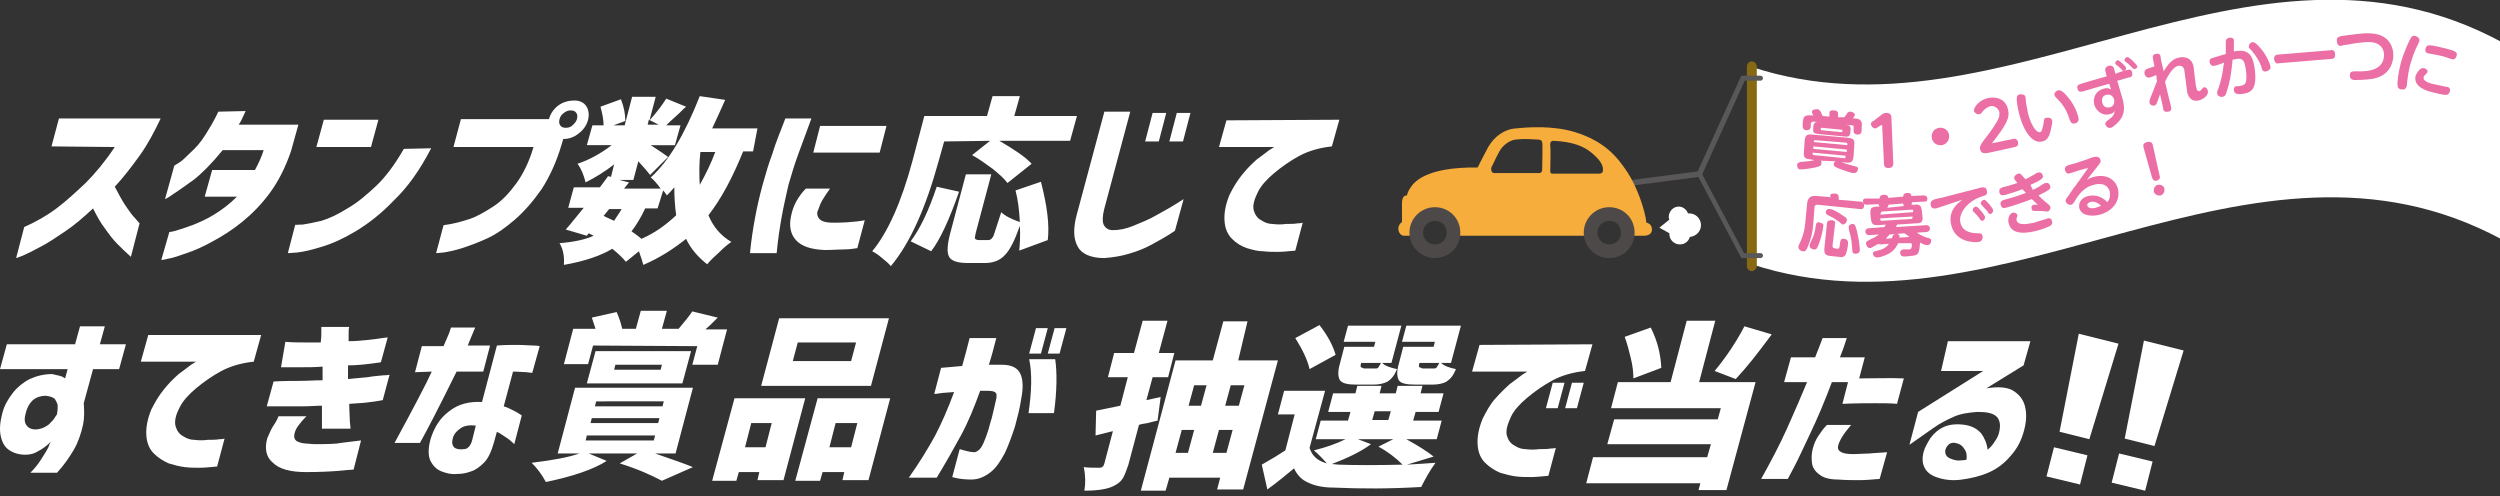
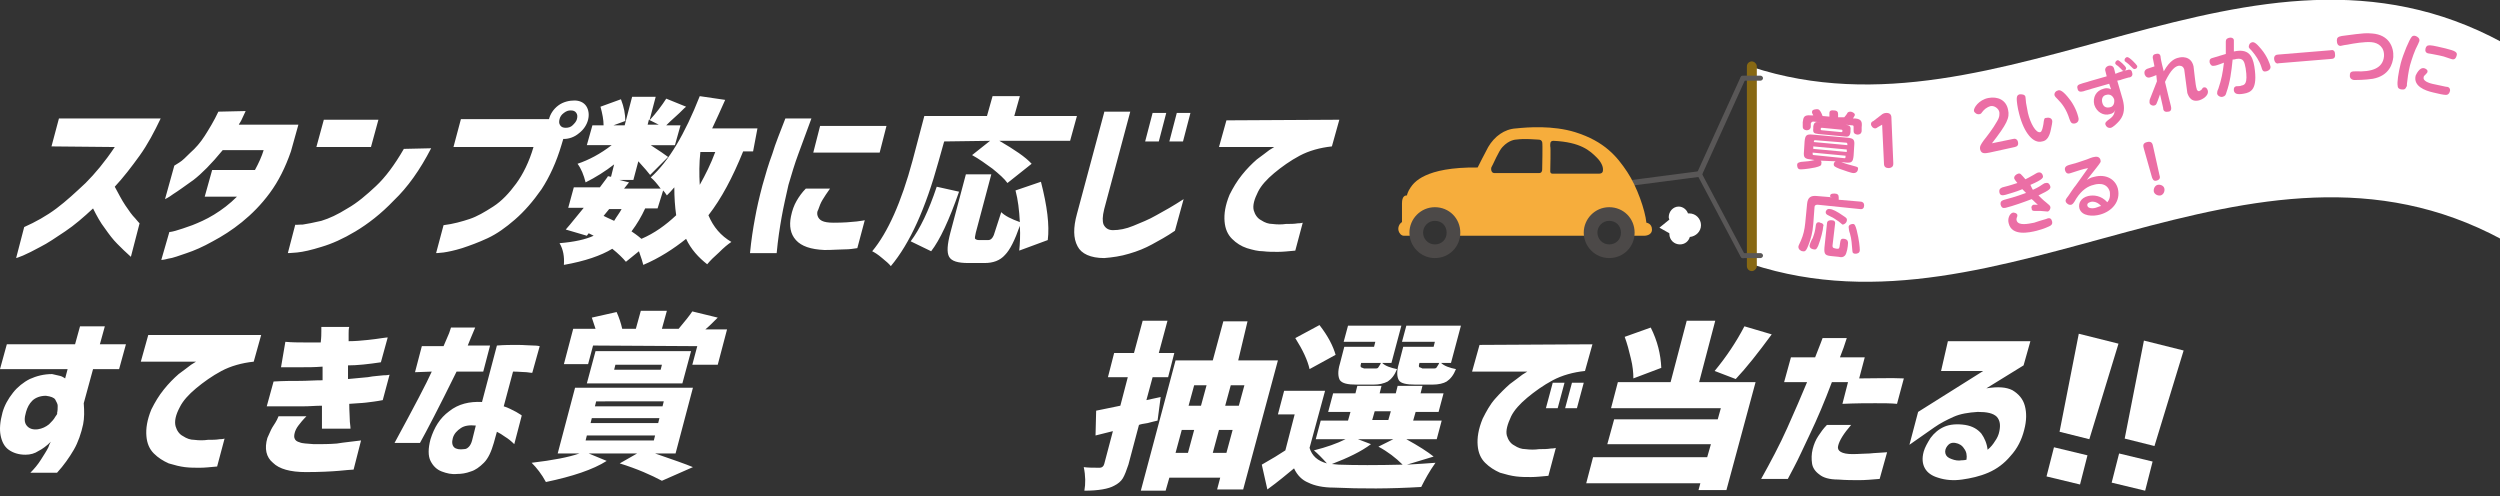
<svg xmlns="http://www.w3.org/2000/svg" version="1.1" id="_レイヤー_2" x="0px" y="0px" viewBox="0 0 403 80" style="enable-background:new 0 0 403 80;" xml:space="preserve">
  <rect x="0" y="0" width="403" height="80" fill="#333333" stroke="none" />
  <style type="text/css">
	.st0{fill:#FFFFFF;}
	.st1{fill:#876813;}
	.st2{fill:#595757;}
	.st3{fill:#EB6EA5;}
	.st4{fill:#F6AD3C;}
	.st5{fill:#4C4948;}
</style>
  <g id="_レイヤー_1-2">
    <path class="st0" d="M342.5,70.7l4.8,1.2l4.7-15.4l-6.4-1.6L342.5,70.7L342.5,70.7z M345.8,79.1l1.2-4.7l-5.4-1.3l-1.2,4.7   L345.8,79.1z" />
    <path class="st0" d="M18.5,23.7c-1.6,2.4-3.2,4.3-4.7,5.8c-1.6,1.5-3.1,2.9-4.7,4.1c-1.6,1.2-3.4,2.2-5.2,3l-1.3,5   c0,0,0.4-0.1,1.1-0.4c0.7-0.3,1.7-0.8,2.8-1.4c1.2-0.6,2.5-1.5,4-2.5c1.5-1,3-2.3,4.5-3.7c0.6,1.2,1.2,2.3,1.9,3.2   c0.7,1,1.3,1.8,2,2.5s1.4,1.4,2.2,2.1l1.4-5.4c0,0-0.3-0.3-0.7-0.8c-0.5-0.5-1-1.2-1.6-2.1s-1.1-1.9-1.7-3c1.4-1.5,2.7-3.2,4-5   c1.3-1.8,2.4-3.9,3.4-6H9.5l-1.2,4.5L18.5,23.7L18.5,23.7z M35.2,18c-0.7,1.5-1.5,2.8-2.2,3.9s-1.5,2-2.3,2.7   c-0.7,0.7-1.3,1.3-1.8,1.6s-0.8,0.5-0.8,0.5l-1.5,5.4c0,0,0.5-0.2,1.3-0.8c0.8-0.5,1.9-1.3,3.3-2.3c1.3-1,2.9-2.6,4.7-4.8h6.6   c-0.3,1-0.8,2.1-1.4,3.2h-6.9L33,31.7h5.2c-1.2,1.2-2.4,2.1-3.7,2.9c-1.3,0.8-2.5,1.3-3.5,1.7c-1.1,0.4-2,0.7-2.7,0.9s-1,0.2-1,0.2   L26,41.9c0,0,0.4,0,1.1-0.2c0.8-0.1,1.8-0.5,3-0.9c1.2-0.4,2.6-1,4.2-1.9c1.5-0.8,3.1-1.8,4.7-3.1c1.6-1.3,3.1-2.8,4.5-4.7   c1.4-1.9,2.5-4.1,3.4-6.7l1.2-4.3h-9.6c0-0.1,0.2-0.3,0.4-0.7c0.2-0.5,0.5-1,0.7-1.5L35.2,18L35.2,18z M59.8,23.7l1.2-4.4h-8.8   L51,23.7H59.8z M65.1,24c-1.5,2.6-3,4.6-4.5,6s-3,2.7-4.6,3.6c-1.6,1-2.9,1.6-4.2,2c-1.3,0.3-2.3,0.5-3,0.6c-0.8,0-1.2,0.1-1.2,0   l-1.2,4.6c0,0,0.5,0,1.5-0.1s2.3-0.4,3.9-0.9c1.7-0.5,3.5-1.3,5.5-2.5c2-1.2,4.1-2.8,6.2-5c2.2-2.1,4.2-4.9,6-8.4L65.1,24L65.1,24z    M92.3,20.2c-0.3,0.3-0.7,0.4-1.1,0.4c-0.4,0-0.7-0.1-0.9-0.4s-0.2-0.6-0.1-1s0.3-0.7,0.7-1s0.7-0.4,1.1-0.4c0.4,0,0.7,0.1,0.9,0.4   s0.2,0.6,0.1,1S92.6,19.9,92.3,20.2L92.3,20.2z M88.5,19.2H74.3l-1.2,4.5H86c-0.7,2.4-1.7,4.4-2.8,5.9c-1.1,1.5-2.3,2.8-3.7,3.7   s-2.6,1.6-3.8,2c-1.2,0.4-2.6,0.8-4.2,1l-1.2,4.5c0,0,0.4,0,1.2-0.1c0.7-0.1,1.7-0.3,3-0.7c1.2-0.4,2.6-0.9,4.1-1.6   c1.5-0.7,2.9-1.7,4.4-3c1.5-1.3,2.9-2.9,4.3-4.9c1.3-2,2.4-4.4,3.2-7.1l0.3-1h0.1c0.8,0,1.7-0.3,2.4-0.9c0.8-0.6,1.3-1.4,1.5-2.2   c0.2-0.8,0.1-1.6-0.3-2.2s-1.1-0.9-1.9-0.9S90.8,16.4,90,17C89.2,17.6,88.7,18.4,88.5,19.2C88.5,19.2,88.5,19.2,88.5,19.2z    M106.9,30.7c0.2,0.2,0.4,0.5,0.6,0.8c0.3-0.3,0.7-0.7,1.2-1.3c0,1.6,0.1,3.1,0.3,4.5c-1.7,1.6-3.5,2.9-5.6,3.8   c-0.7-0.6-1.3-1-1.6-1.2c0.9-1.2,1.6-2.4,2.2-3.7h2L106.9,30.7L106.9,30.7z M100.2,33.7c-0.3,0.6-0.8,1.2-1.2,1.9   c-0.9-0.4-1.5-0.7-1.7-0.8l0.9-1.1C98,33.7,100.2,33.7,100.2,33.7z M112.8,29.8c-0.1-1.7-0.1-3.5,0.1-5.3h2.4   C114.6,26.4,113.7,28.2,112.8,29.8L112.8,29.8L112.8,29.8z M106.2,20.1h-1.8l0.2-0.8L106.2,20.1z M122.1,20.7h-7.3   c0.7-1.5,1.4-3,2.1-4.6l-4.1-0.6c-2.4,6.1-5,10.5-7.9,13.1c0.5,0.4,1,1,1.6,1.8h-5.9l0.8-1L99.8,29h2.3l0.8-3   c1,1.1,1.6,1.8,1.9,2.2l2.9-2.9c-0.4-0.3-1.4-1-2.8-1.9h3.9l0.9-3.2h-2.3c0.3-0.3,0.8-0.8,1.6-1.5s1.2-1.2,1.6-1.5l-3.2-1.3   c-0.7,1.1-1.6,2.3-2.7,3.5l1-3.8h-3.8l-1.2,4.6h-1.8l1.9-0.7c0-1.1-0.2-2.2-0.7-3.5l-3.3,1.2c0.3,1.1,0.5,2.1,0.5,3h-1.8l-0.9,3.2   h4c-1.8,1.4-3.7,2.4-5.5,3c0.6,0.8,1,1.8,1.3,3c1.6-0.8,3.2-1.8,4.6-2.9l-0.5,2l-0.5-0.1c0,0.1-0.5,0.7-1.3,1.8h-4.2l-0.9,3.3h2.5   c-1.1,1.3-2,2.5-2.9,3.5l3.4,1l0.3-0.4l0.8,0.4c-1.3,0.6-3.1,1-5.5,1.2c0.6,1,0.8,2.2,0.7,3.5c3.4-0.6,6-1.5,7.8-2.6   c1,0.8,1.7,1.5,2.2,2.1l2.1-1.7c0.4,1.1,0.6,1.8,0.7,2.2c2.6-1.1,4.9-2.6,6.9-4.2c0.8,1.7,2,3,3.4,4.1c0.5-0.6,1.1-1.2,1.9-1.9   c0.8-0.8,1.4-1.3,2-1.7c-1.7-1-2.9-2.4-3.7-4.3c2.1-2.7,3.9-6.1,5.6-10.3h1.6L122.1,20.7L122.1,20.7z M131.1,24.6h10.7l1.1-4.3   h-10.7L131.1,24.6z M128.4,32.4c-0.4,0.7-0.7,1.5-0.9,2.5c-0.3,1.5-0.1,2.8,0.8,3.8c0.9,1,2.4,1.5,4.6,1.6c1.4,0,2.4-0.1,3.2-0.1   c0.8,0,1.5-0.1,2.1-0.2l1.2-4.5c0,0-0.4,0.1-1.3,0.2c-0.9,0.1-2.1,0.2-3.7,0.2c-0.9,0-1.5-0.1-1.9-0.3c-0.4-0.2-0.6-0.5-0.7-0.8   c-0.1-0.3-0.1-0.7,0.1-1c0.2-0.6,0.4-1.1,0.7-1.6c0.3-0.5,0.7-1.1,1.2-1.8h-3.9C129.3,31,128.8,31.7,128.4,32.4L128.4,32.4   L128.4,32.4z M124.5,24.8c-0.6,1.6-1.1,3.3-1.6,5.1c-0.5,1.9-0.9,3.6-1.2,5.3c-0.3,1.6-0.6,3.5-0.8,5.6h4.3   c0.2-2.2,0.5-4.1,0.8-5.8c0.3-1.7,0.7-3.4,1.1-5.2c0.5-1.7,1-3.4,1.6-5c0.6-1.6,1.3-3.5,2.1-5.7h-4.2   C125.8,21.2,125,23.1,124.5,24.8L124.5,24.8L124.5,24.8z M159.6,22.7l-2.9,2.3c1.1,0.6,2.2,1.4,3.3,2.2c1.1,0.9,1.9,1.6,2.4,2.3   l3.9-3.1c-1-1.1-2.8-2.3-5.2-3.7h11.4l1.1-4h-10.1l0.9-3.2h-4.4l-0.9,3.2h-10.1l-1.9,7.2c-1.8,6.7-4,11.6-6.5,14.6   c0.4,0.2,0.9,0.5,1.6,1.1c0.6,0.5,1.1,0.9,1.4,1.3c3.1-3.7,5.6-9.3,7.7-16.9l0.9-3.2L159.6,22.7L159.6,22.7z M154.6,30.9l-3.6-0.8   c-1.3,3.9-2.7,6.8-4.2,8.8l3.3,1.6C151.5,38.7,153,35.5,154.6,30.9L154.6,30.9L154.6,30.9z M167.8,29.3l-4.1,1.4   c0.4,1.5,0.6,3.2,0.7,5.1c-1.4-0.5-2.4-1-3-1.6c-0.6,1.9-1,3.1-1.2,3.7c-0.2,0.5-0.5,0.8-0.9,0.8h-1.5c-0.3,0-0.5-0.1-0.6-0.2   c-0.1-0.1,0-0.5,0.1-1l2.5-9.4h-4.1l-2.5,9.4c-0.5,1.9-0.6,3.2-0.2,3.9c0.4,0.7,1.4,1,3.1,1h2.6c1.4,0,2.5-0.4,3.3-1.3   c0.8-0.8,1.6-2.4,2.4-4.7c0.1,1.6,0,3-0.1,4l4.6-1.7C169.2,36.3,168.8,33.2,167.8,29.3L167.8,29.3L167.8,29.3z M178,18.1l-4.4,16.4   c-0.6,2.2-0.6,3.9,0.1,5.2c0.6,1.2,2.1,1.9,4.3,1.9c1.3-0.1,2.7-0.3,4-0.7c1.4-0.4,2.6-0.9,3.7-1.5c1.1-0.6,2.4-1.3,3.7-2.2   l1.4-5.1c-1.7,1.1-3.1,1.9-4.4,2.6c-1.2,0.7-2.5,1.2-3.7,1.7c-1.2,0.5-2.3,0.7-3.3,0.7c-0.7,0-1.2-0.3-1.5-0.9   c-0.2-0.5-0.2-1.3,0.1-2.5l4.2-15.7H178L178,18.1z M186.8,22.8l1.2-4.6h-2.2l-1.2,4.6C184.6,22.8,186.8,22.8,186.8,22.8z    M190.7,22.8l1.2-4.6h-2.2l-1.2,4.6C188.4,22.8,190.7,22.8,190.7,22.8z M197.7,19.4l-1.2,4.3h8.9c0,0-0.3,0.2-0.8,0.5   c-0.5,0.4-1.2,0.9-2,1.5c-0.8,0.7-1.6,1.5-2.4,2.5s-1.4,2-2,3.2c-0.7,1.7-0.9,3.1-0.8,4.3c0.1,1.2,0.5,2.1,1.2,2.8s1.5,1.2,2.4,1.5   c1,0.3,1.8,0.5,2.6,0.5c0.8,0.1,1.6,0.1,2.4,0.1s1.7-0.1,2.8-0.2l1.2-4.5c0,0-0.3,0.1-0.8,0.1c-0.6,0.1-1.2,0.1-1.9,0.1   c-0.7,0.1-1.4,0.1-2.2,0c-0.6,0-1.2-0.2-1.8-0.6c-0.6-0.3-1-0.9-1.2-1.6c-0.2-0.8,0.1-1.8,0.7-3c0.5-1,1.4-2,2.6-3   c1.2-1,2.6-2,4.1-2.8s3.3-1.3,5.2-1.5l1.2-4.3L197.7,19.4L197.7,19.4z M10.9,59.5L10.5,61c-0.2-0.1-0.4-0.3-0.8-0.4   c-0.4-0.1-0.8-0.2-1.3-0.3c-1.3,0-2.5,0.3-3.6,0.8c-1,0.5-2,1.3-2.7,2.2c-0.8,1-1.4,2.1-1.7,3.2C0,68-0.1,69.2,0.1,70.2   c0.2,1,0.6,1.8,1.3,2.3C2.1,73,3,73.3,4.1,73.3c0.8,0,1.5-0.2,2.1-0.6c0.6-0.3,1.3-0.8,2-1.5c0,0-0.2,0.3-0.4,0.9   c-0.3,0.6-0.7,1.2-1.2,2c-0.5,0.8-1.1,1.5-1.7,2.1h4.3c1.1-1.2,2-2.5,2.7-3.7s1.2-2.7,1.5-4.1c0.2-1,0.2-2.1,0.1-3.4l1.5-5.5h4.2   l1.1-4h-4.2l0.8-2.9h-4l-0.8,2.9H1.1l-1.1,4H10.9z M8.9,67.2c-0.2,0.4-0.6,0.8-1,1.2c-0.5,0.4-1.1,0.7-1.8,0.8   c-0.8,0.1-1.4-0.1-1.8-0.6s-0.4-1.2-0.1-2.2c0.2-0.7,0.5-1.3,1-1.8s1.3-0.8,2.2-0.8c0.8,0.1,1.3,0.3,1.5,0.6c0.2,0.4,0.4,0.7,0.4,1   c0,0.4,0,0.8-0.1,1.2C9.3,66.7,9.1,66.9,8.9,67.2L8.9,67.2L8.9,67.2z M23.9,54l-1.2,4.3h8.9c0,0-0.3,0.2-0.8,0.5   c-0.5,0.4-1.2,0.9-2,1.5c-0.8,0.7-1.6,1.5-2.4,2.5s-1.4,2-2,3.2c-0.7,1.7-0.9,3.1-0.8,4.3c0.1,1.2,0.5,2.1,1.2,2.8s1.5,1.2,2.4,1.6   c1,0.3,1.8,0.5,2.6,0.6c0.8,0.1,1.6,0.1,2.4,0.1c0.8,0,1.7-0.1,2.8-0.2l1.2-4.5c0,0-0.3,0.1-0.8,0.1c-0.6,0.1-1.2,0.1-1.9,0.1   c-0.7,0.1-1.4,0.1-2.2,0c-0.6,0-1.2-0.2-1.8-0.6c-0.6-0.3-1-0.9-1.2-1.6c-0.2-0.8,0-1.8,0.7-3.1c0.5-1,1.4-2,2.6-3   c1.2-1,2.6-2,4.1-2.8s3.3-1.3,5.2-1.5l1.2-4.3L23.9,54L23.9,54z M45.3,59.2h1c0.6,0,1.4,0,2.4,0c1,0,2,0,3.3-0.1c0,0.3,0,0.7,0,1.1   c0,0.3,0,0.7,0,1.1c-1.3,0-2.5,0.1-3.7,0.1c-1.2,0-2.6,0-4.2,0.1l-1.1,4h3c0.9,0,1.8,0,2.9,0c1,0,2-0.1,3-0.1c0,0.6,0,1.3,0,1.9   c0,0.6,0,1.2,0,1.8h4.6c0,0,0-0.4-0.1-1.1c0-0.7-0.1-1.7-0.1-2.9c1-0.1,1.9-0.1,2.7-0.2s1.7-0.2,2.7-0.4l1.1-4.1c0,0-0.3,0.1-1,0.1   c-0.7,0.1-1.5,0.1-2.5,0.3c-1,0.1-2.1,0.2-3.2,0.3c0-0.4,0-0.8,0-1.1c0-0.4,0-0.8,0-1.1c1.5,0,3.3-0.2,5.3-0.5l1.1-4   c0,0-0.3,0-0.9,0.1s-1.4,0.2-2.3,0.3c-1,0.1-2,0.2-3.1,0.2c0-0.4,0-0.8,0-1.2s0-0.8,0.1-1.1h-4.5c0,0,0,0.3,0,0.7s0,1-0.1,1.8h-2.8   c-0.8,0-1.8,0-2.9-0.1L45.3,59.2L45.3,59.2z M43.9,68.9c-0.3,0.5-0.5,1.1-0.8,1.7c-0.5,1.7-0.2,3.1,0.9,4c1,1,2.8,1.5,5.3,1.5   c2.3,0,4.1-0.1,5.3-0.2c1.2-0.1,2-0.2,2.4-0.2l1.2-4.7c-1.5,0.2-2.7,0.3-3.9,0.5c-1.2,0.1-2.4,0.1-3.7,0.1   c-1.1-0.1-1.9-0.1-2.3-0.3c-0.4-0.1-0.7-0.3-0.8-0.6c-0.1-0.2-0.1-0.5,0-0.9c0.1-0.4,0.3-0.8,0.6-1.2c0.3-0.4,0.7-0.9,1.3-1.5h-4.5   C44.6,67.9,44.2,68.4,43.9,68.9L43.9,68.9L43.9,68.9z M69.6,59.9c-0.8,1.8-2.8,5.6-6,11.5h4.1c1-1.8,3-5.6,5.9-11.5h4.3l1.1-4.2   h-3.6c0.2-0.5,0.6-1.5,1.2-2.9h-3.9c0,0-0.1,0.3-0.3,0.9c-0.2,0.5-0.5,1.2-0.9,2.1H68l-1.1,4.2L69.6,59.9L69.6,59.9z M77.7,64.8   c-2-0.1-3.8,0.3-5.3,1.5c-1.5,1.1-2.4,2.6-3,4.5c-0.4,1.5-0.4,2.7,0,3.5c0.4,0.8,1,1.4,1.8,1.7s1.6,0.5,2.5,0.4   c0.7,0,1.4-0.1,2.2-0.4c0.7-0.2,1.4-0.7,2.1-1.4c0.7-0.7,1.2-1.8,1.6-3.2l0.5-1.8c0.4,0.2,0.9,0.5,1.3,0.8c0.5,0.3,1,0.7,1.5,1.2   l1.2-4.6c0-0.1-0.3-0.2-0.9-0.6c-0.6-0.3-1.3-0.7-2-0.9l1.5-5.6c0.9,0,1.7,0.1,2.2,0.1c0.6,0.1,0.9,0.1,0.9,0.1l1.2-4.3   c0,0-0.4-0.1-1-0.1c-0.7,0-1.5-0.1-2.6-0.1c-1,0-2.1,0-3.3,0.1L77.7,64.8L77.7,64.8z M73.2,72.1c-0.3-0.3-0.4-0.8-0.2-1.5   c0.2-0.7,0.7-1.2,1.3-1.6c0.6-0.4,1.4-0.5,2.4-0.4L76.1,71c-0.1,0.4-0.3,0.8-0.5,1s-0.4,0.4-0.8,0.4C74.1,72.5,73.5,72.4,73.2,72.1   L73.2,72.1L73.2,72.1z M112.4,55.8l-0.8,3h4.1l1.5-5.7h-3.5c0.5-0.4,1.2-1.1,2-1.9l-4.1-1c-0.4,0.6-1.1,1.5-2.2,2.8h-2.7l0.8-2.9   h-4.2l-0.8,2.9h-2.3l0.1,0c-0.2-0.9-0.5-1.8-0.9-2.7l-4,0.9c0.2,0.6,0.4,1.2,0.6,1.8h-3.6l-1.5,5.7h3.9l0.8-3L112.4,55.8   L112.4,55.8z M106.7,58.8l-0.2,0.8H99l0.2-0.8H106.7z M111.4,56.6H96l-1.4,5.2H110L111.4,56.6z M105.6,70.2l-0.2,0.8H94.4l0.2-0.8   H105.6z M106.3,67.4l-0.2,0.8H95.2l0.2-0.8H106.3z M107,64.7l-0.2,0.8H95.9l0.2-0.8H107z M111.7,62.5h-19l-2.8,10.6h3.5   c-1.7,0.6-4.3,1.1-7.7,1.5c0.8,0.8,1.6,1.8,2.3,3.1c4.3-0.9,7.6-2,9.8-3.4l-2.9-1.2h7.8l-2.8,1.6c2.9,0.9,5.1,1.9,6.8,2.8l5-2.2   c-1.2-0.5-3.2-1.2-6.1-2.2h3.3L111.7,62.5L111.7,62.5z" />
-     <path class="st0" d="M127.8,58.2l0.8-3h9.4l-0.8,3C137.1,58.2,127.8,58.2,127.8,58.2z M125.6,51.3l-2.9,10.9h17.7l2.9-10.9H125.6z    M123.4,72.1h-3.3l1-3.9h3.3L123.4,72.1z M118.7,77.5l0.4-1.4h3.3l-0.3,1.3h4.2l3.5-13.2h-11.4l-3.6,13.3L118.7,77.5L118.7,77.5z    M134.7,68.2h3.5l-1,3.9h-3.5L134.7,68.2z M128.2,77.5h4l0.4-1.4h3.5l-0.3,1.3h4.2l3.5-13.2h-11.7L128.2,77.5L128.2,77.5z    M150.6,63.5c0.1,0,0.4,0,0.9-0.1s1.3-0.1,2.3-0.2c-1,2.7-2,5-3.1,7.1c-1.1,2-2.5,4.3-4.2,6.7h4.5c1.4-2.3,2.7-4.6,3.9-6.8   s2.2-4.7,3.1-7.2c0.3,0,0.5,0,0.6,0c0.2,0,0.4,0,0.6,0c0.7,0,1.1,0.1,1.3,0.3c0.2,0.2,0.2,0.7,0,1.4c-0.3,1.2-0.5,2.4-0.9,3.6   c-0.3,1.2-0.7,2.3-1.1,3.2c-0.4,0.9-0.9,1.3-1.4,1.4c-0.6,0-1.4-0.2-2.4-0.5l-1.2,4.5c0,0,0.3,0.1,0.8,0.2c0.5,0.1,1.3,0.2,2.3,0.2   c1.2,0,2.2-0.5,3.1-1.2s1.6-1.8,2.3-3.1c0.6-1.3,1.1-2.7,1.6-4.2c0.4-1.5,0.8-3,1-4.4c0.4-2,0.3-3.4-0.2-4.3s-1.5-1.3-2.9-1.3h-2.1   c0.4-1.2,0.8-2.7,1.2-4.3h-4.3c-0.4,1.6-0.8,3.1-1.2,4.5c-1,0.1-2.1,0.2-3.4,0.3L150.6,63.5L150.6,63.5z M165.8,66.6h4.1   c0.5-3.7,0.5-6.6,0.2-8.7h-4.2C166.4,60.2,166.3,63.1,165.8,66.6L165.8,66.6L165.8,66.6z M167.8,57l1.1-4.1h-1.9l-1.1,4.1H167.8z    M170.8,57l1.1-4.1H170l-1.1,4.1H170.8z" />
    <path class="st0" d="M332,69.6l4.8,1.2l4.7-15.4l-6.4-1.6L332,69.6L332,69.6z M335.3,78.1l1.2-4.7l-5.4-1.3l-1.2,4.7L335.3,78.1z" />
    <path class="st0" d="M184.8,64.5l1-3.7h2.5l1-3.9h-2.5l1.4-5.2h-4l-1.4,5.2h-3.2l-1,3.9h3.2l-1.2,4.6c-2.5,0.5-3.8,0.8-3.9,0.8   l-0.1,4l2.8-0.7l-1.4,5.3c-0.1,0.4-0.4,0.6-0.7,0.6c-1,0-1.9,0-2.6-0.1c0.3,1.4,0.3,2.7,0.1,3.8c2.3,0,3.9-0.3,4.8-0.8   c0.6-0.3,1.1-0.7,1.4-1.2c0.3-0.5,0.6-1.3,0.9-2.2l1.7-6.4c0.2-0.1,0.7-0.2,1.4-0.3c0.7-0.2,1.2-0.3,1.6-0.4l0.5-3.8L184.8,64.5   L184.8,64.5z M196.5,69.3h2.2l-1,3.7h-2.2L196.5,69.3z M192.5,69.3l-1,3.7h-2l1-3.7H192.5z M193.6,65.4h-2l0.9-3.3h2L193.6,65.4z    M199.7,65.4h-2.2l0.9-3.3h2.2L199.7,65.4z M201.1,51.8h-3.9l-1.7,6.3h-6l-5.6,21h4l0.6-2.1h8.2l-0.5,1.9h4.2l5.6-20.8h-6.4   L201.1,51.8L201.1,51.8z M228.8,59.2c-0.1-0.1-0.1-0.3,0-0.6l0-0.1h3.2c-0.1,0.3-0.3,0.5-0.4,0.7s-0.3,0.2-0.6,0.2h-1.7   C229.1,59.3,228.9,59.2,228.8,59.2L228.8,59.2L228.8,59.2z M226.2,55.9l-0.7,2.7c-0.4,1.3-0.3,2.2,0,2.7s1.2,0.7,2.7,0.7h2.7   c1,0,1.8-0.2,2.3-0.5c0.6-0.4,1.1-1,1.5-2c-1-0.2-1.9-0.5-2.4-1h1.6l1.6-6h-8.8l-0.7,2.6h5.3l-0.2,0.8L226.2,55.9L226.2,55.9z    M219.4,59.2c-0.1-0.1-0.1-0.3,0-0.6l0-0.1h3.2c-0.1,0.3-0.3,0.5-0.4,0.7s-0.3,0.2-0.6,0.2h-1.7C219.6,59.3,219.4,59.2,219.4,59.2   L219.4,59.2L219.4,59.2z M216.7,55.9l-0.7,2.7c-0.4,1.3-0.3,2.2,0,2.7c0.4,0.5,1.2,0.7,2.7,0.7h2.7c1,0,1.7-0.2,2.3-0.5   c0.6-0.4,1.1-1,1.5-2c-1-0.2-1.9-0.5-2.4-1h1.5l1.6-6h-8.6l-0.7,2.6h5.1l-0.2,0.8L216.7,55.9L216.7,55.9z M212.7,52.4l-3.9,2.1   c1.2,1.9,2,3.6,2.3,5l4.2-2.3C214.9,55.8,214.1,54.2,212.7,52.4C212.7,52.4,212.7,52.4,212.7,52.4z M224.6,70.8l-2.4,1.2   c1.5,0.8,2.8,1.8,3.9,2.9c-4.1,0.1-7.6,0.1-10.3,0l-1.1-0.1c2.6-1,4.7-2,6.3-3.2l-2.1-0.8L224.6,70.8L224.6,70.8z M224.2,66.3   l-0.4,1.4h-2.6l0.4-1.4H224.2z M226.7,70.8h4.9l0.8-3h-4.6l0.4-1.4h3.7l0.8-3H229l0.3-1.2h-4l-0.3,1.2h-2.6l0.3-1.2h-3.9l-0.3,1.2   h-3.6l-0.8,3h3.6l-0.4,1.4h-4.4l-0.8,3h4.8c-1.4,0.7-3.1,1.3-5.1,1.8c0.6,0.5,1.3,1.2,2.1,2.1c-1.5-0.4-2.4-1.2-2.8-2.5l2.5-9.2   H207l-1,3.8h2.7l-1.5,5.8c-0.9,0.6-2.2,1.4-3.8,2.3l0.9,4c1.8-1.3,3.2-2.5,4.3-3.4c0.5,1.1,1.3,1.9,2.3,2.3c1,0.5,2.4,0.8,4.1,0.8   c4.4,0.2,9.1,0.2,14.1-0.1c0.6-1.2,1.3-2.5,2.3-3.9c-1.3,0.1-2.8,0.2-4.6,0.3l4.3-1.3C230.1,72.8,228.7,71.9,226.7,70.8L226.7,70.8   L226.7,70.8z M251.1,65.8l1.1-4.1h-1.9l-1.1,4.1H251.1z M254.2,65.8l1.1-4.1h-1.9l-1.1,4.1H254.2z M238.5,55.6l-1.2,4.3h8.9   c0,0-0.3,0.2-0.8,0.5c-0.5,0.4-1.2,0.9-2,1.5c-0.8,0.7-1.6,1.5-2.4,2.4s-1.4,2-2,3.2c-0.7,1.7-0.9,3.1-0.8,4.3   c0.1,1.2,0.5,2.1,1.2,2.8s1.5,1.2,2.4,1.6c1,0.3,1.8,0.5,2.6,0.6c0.8,0.1,1.6,0.1,2.4,0.1s1.7-0.1,2.8-0.2l1.2-4.5   c0,0-0.3,0.1-0.8,0.1c-0.6,0.1-1.2,0.1-1.9,0.1c-0.7,0.1-1.4,0.1-2.2,0c-0.6,0-1.2-0.2-1.8-0.6c-0.6-0.3-1-0.9-1.2-1.6   c-0.2-0.8,0.1-1.8,0.7-3.1c0.5-1,1.4-2,2.6-3c1.2-1,2.6-2,4.1-2.8s3.3-1.3,5.2-1.5l1.2-4.3L238.5,55.6L238.5,55.6z M276.4,59.8   l3.4,1.3c1.7-1.8,3.6-4.2,5.8-7.2l-4.4-1.3C279.9,55.1,278.3,57.5,276.4,59.8L276.4,59.8L276.4,59.8z M266.1,52.8l-4.2,1.5   c0.4,1.1,0.7,2.2,1,3.5c0.3,1.2,0.4,2.3,0.4,3.2l4.5-1.7C267.7,57.1,267.2,55,266.1,52.8L266.1,52.8L266.1,52.8z M271.9,51.7   l-2.6,9.9h-8.5l-1.1,4.2h17.7l-0.5,1.8h-16.7l-1.1,4h16.7l-0.6,2.1h-18.4l-1.1,4.2h18.4l-0.3,1.1h4.5l4.7-17.4h-9.1l2.6-9.9   L271.9,51.7L271.9,51.7z M291.3,61.6c-0.9,2.2-2,4.7-3.2,7.4c-1.2,2.7-2.7,5.5-4.2,8.2h4.3c0,0,0.3-0.6,1-1.9   c0.7-1.3,1.5-3.1,2.6-5.4c1.1-2.3,2.3-5.1,3.5-8.3h2.6l-0.9,3.5c2.3-0.1,4-0.1,5.3-0.1s2.5,0,3.5,0.1l1.1-4.1c-2.1-0.1-4.5,0-7.2,0   l0.9-3.4h-4c0.4-1,0.8-2.1,1.1-3.1h-3.9c0,0-0.1,0.3-0.3,0.8c-0.2,0.5-0.5,1.3-0.9,2.3h-3.9l-1.1,4L291.3,61.6L291.3,61.6z    M293.1,70.3c-0.4,0.6-0.7,1.3-0.9,2.1c-0.2,0.8-0.2,1.6-0.1,2.3c0.1,0.7,0.5,1.3,1.2,1.8c0.6,0.5,1.6,0.8,3,0.8   c1.3,0.1,2.4,0.1,3.4,0.1c1,0,2.1-0.1,3.3-0.2l1.2-4.3c-1,0.1-2,0.1-2.8,0.2c-0.8,0-1.7,0.1-2.8,0.1c-1.7,0-2.5-0.5-2.3-1.3   c0.2-0.9,0.9-2,2.1-3.4h-3.9C293.9,69.1,293.5,69.7,293.1,70.3L293.1,70.3L293.1,70.3z M312.9,59.8h6.8l-10.5,6.6l-1.4,5.3l4-2.8   c1-0.7,2-1.2,3.1-1.7c1.1-0.5,2.4-0.7,3.9-0.8c1.5,0,2.5,0.2,3.1,0.8c0.5,0.6,0.6,1.3,0.4,2.3c-0.1,0.6-0.4,1.2-0.7,1.6   c-0.3,0.5-0.7,1-1.2,1.4c-0.1-1-0.5-1.9-1-2.6c-0.6-0.7-1.4-1.2-2.6-1.4c-1.3-0.2-2.5-0.1-3.4,0.3c-0.9,0.4-1.6,1-2.2,1.8   c-0.5,0.8-0.9,1.5-1.1,2.2c-0.3,1.1-0.2,2,0.2,2.7c0.4,0.7,1.1,1.2,2.1,1.5c1.2,0.4,2.5,0.5,3.9,0.3s2.8-0.5,4.2-1.1   c1.4-0.6,2.6-1.5,3.6-2.7c1.1-1.2,1.8-2.6,2.2-4.2c0.4-1.5,0.4-2.8,0.1-3.9c-0.3-1.1-1-1.9-2-2.5c-1-0.5-2.3-0.6-4.2-0.3l6-3.7   l1.1-3.9h-13.3L312.9,59.8L312.9,59.8z M316.6,72.3c0.4,0.5,0.5,1.1,0.4,1.8c0,0-0.3,0.1-0.8,0.1c-0.5,0.1-1.1,0-1.6-0.2   c-0.6-0.2-0.9-0.5-1-0.9c-0.1-0.4,0-0.8,0.3-1.2c0.3-0.4,0.7-0.6,1.3-0.5C315.8,71.5,316.3,71.8,316.6,72.3L316.6,72.3L316.6,72.3z   " />
    <path class="st0" d="M403.3,38.6V6.8c-40.6-22-80.3,17.3-120.9,4v31.8C323.1,55.9,362.7,16.7,403.3,38.6L403.3,38.6L403.3,38.6z" />
    <path class="st1" d="M281.6,10.7v32.2c0,0.5,0.4,0.8,0.8,0.8s0.8-0.4,0.8-0.8V10.7c0-0.4-0.4-0.8-0.8-0.8S281.6,10.2,281.6,10.7" />
    <path class="st2" d="M281,41.6h2.8c0.2,0,0.4-0.2,0.4-0.4s-0.2-0.4-0.4-0.4H281c-0.2,0-0.4,0.2-0.4,0.4S280.8,41.6,281,41.6" />
    <path class="st2" d="M281,13h2.8c0.2,0,0.4-0.2,0.4-0.4s-0.2-0.4-0.4-0.4H281c-0.2,0-0.4,0.2-0.4,0.4S280.8,13,281,13" />
    <path class="st2" d="M280.6,12.4L273.5,28l7.1,13.4c0.1,0.2,0.4,0.3,0.5,0.2c0.2-0.1,0.3-0.3,0.2-0.5l-6.9-13l6.9-15.2   c0.1-0.2,0-0.4-0.2-0.5C280.9,12.1,280.7,12.2,280.6,12.4L280.6,12.4L280.6,12.4z" />
    <path class="st2" d="M273.9,27.6l-19.2,2.5c-0.2,0-0.4,0.2-0.4,0.5s0.2,0.4,0.5,0.4l19.2-2.5c0.2,0,0.4-0.2,0.4-0.5   S274.1,27.6,273.9,27.6" />
    <path class="st3" d="M295,31.7c0-0.4,0.2-0.5,0.7-0.5c0.5,0,0.7,0.2,0.7,0.6l0,0.4l3.5,0.3c0.2,0,0.6,0.1,0.6,0.6   c0,0.4-0.2,0.7-0.7,0.6l-6.8-0.7c-0.3,0-0.5,0.1-0.5,0.4l-0.2,2.7c-0.1,1.4-0.4,2.4-0.7,3.2c-0.4,1.1-0.6,1.3-1,1.2   c-0.3,0-0.7-0.3-0.7-0.7c0-0.2,0.1-0.3,0.4-1c0.4-0.9,0.6-1.8,0.7-2.8l0.3-3.1c0.1-1.1,0.6-1.4,1.6-1.3l2.4,0.2L295,31.7L295,31.7   L295,31.7z M293.9,36.5c0,0.5-0.4,2.1-0.8,3.1c-0.2,0.4-0.3,0.7-0.7,0.6c-0.1,0-0.7-0.1-0.7-0.6c0-0.2,0.4-1.1,0.5-1.2   c0.3-0.8,0.4-1.2,0.5-2c0-0.2,0.1-0.4,0.2-0.5c0.2-0.1,0.4-0.1,0.5,0C294,36,294,36.4,293.9,36.5L293.9,36.5L293.9,36.5z    M295.4,39.6c0,0.4,0.2,0.4,0.7,0.5c0.4,0,0.4,0,0.5-0.8c0.1-0.6,0.1-0.9,0.7-0.8c0.6,0.1,0.6,0.5,0.6,0.7c0,0.5-0.2,1.7-0.5,2   c-0.3,0.3-0.6,0.3-1,0.2l-1-0.1c-1.1-0.1-1.4-0.2-1.3-1.4l0.4-3.8c0-0.3,0.1-0.6,0.7-0.6c0.5,0,0.7,0.2,0.6,0.7L295.4,39.6   L295.4,39.6L295.4,39.6z M296.4,35.7c-0.7-0.5-0.9-0.6-1.7-1c-0.2-0.1-0.4-0.2-0.4-0.5c0-0.2,0.2-0.6,0.7-0.5c0.4,0,1.3,0.5,2,1   c0.6,0.4,0.8,0.5,0.7,0.9c0,0.2-0.3,0.6-0.7,0.6C296.9,36.1,296.9,36.1,296.4,35.7L296.4,35.7L296.4,35.7z M299.3,37.1   c0.4,1.6,0.5,2.8,0.5,3.2c0,0.5-0.4,0.6-0.7,0.6c-0.3,0-0.5-0.1-0.5-0.5c-0.1-1-0.1-1.8-0.4-2.8c-0.1-0.2-0.2-0.8-0.2-1   c0-0.4,0.5-0.5,0.7-0.5C299,36.1,299.1,36.4,299.3,37.1L299.3,37.1L299.3,37.1z" />
-     <path class="st3" d="M306,39.2c-0.5,1-1.1,1.6-2.2,2c-0.5,0.2-0.9,0.3-1.2,0.3c-0.6,0-0.6-0.5-0.7-0.5c0-0.4,0.2-0.5,0.4-0.5   c1.2-0.3,1.7-0.5,2.2-1.2l-1.3,0.1c-0.2,0-0.3,0-0.4-0.1c-0.2,0.1-1,0.6-1.3,0.7c-0.5,0-0.6-0.4-0.7-0.7c0-0.4,0.1-0.4,1.1-0.9   c0.5-0.2,0.8-0.5,1-0.6l-1.6,0.1c-0.1,0-0.5,0-0.6-0.5c0-0.4,0.1-0.5,0.5-0.6l2.6-0.2c0-0.1,0.1-0.2,0.2-0.4l-1.2,0.1   c-0.8,0-1.1-0.1-1.2-1l-0.1-0.9c0-0.8,0.1-1,1-1.1l0.5,0c-0.1-0.1-0.1-0.2-0.2-0.4l-1.9,0.1c-0.1,0-0.5,0-0.6-0.5   c0-0.5,0.3-0.5,0.5-0.5L303,32c0-0.2,0-0.5,0.6-0.6c0.6,0,0.7,0.1,0.8,0.5l2.4-0.2c0-0.2,0-0.5,0.6-0.6c0.5,0,0.7,0.1,0.7,0.5   l2-0.1c0.1,0,0.5,0,0.6,0.5c0,0.5-0.3,0.5-0.5,0.5l-2,0.1c0,0.2,0,0.3-0.1,0.4l0.6,0c0.8-0.1,1,0.2,1.1,1l0.1,0.9   c0.1,0.9-0.2,1.1-1,1.1l-3.1,0.2c-0.1,0.2-0.1,0.3-0.2,0.4l4.9-0.3c0.2,0,0.5,0,0.6,0.5c0,0.5-0.3,0.5-0.5,0.6l-1.6,0.1   c0.3,0.2,0.7,0.5,1.6,0.8c0.5,0.1,0.7,0.2,0.7,0.5c0,0.4-0.2,0.7-0.6,0.7c-0.2,0-0.5,0-1.2-0.4c0,0.5-0.1,1.4-0.3,1.7   c-0.2,0.4-0.7,0.4-1.5,0.5c-0.9,0.1-1.3,0.1-1.4-0.5c0-0.5,0.3-0.5,0.5-0.6c0.1,0,0.6,0,0.8,0c0.3,0,0.4,0,0.5-0.2   c0.1-0.1,0.1-0.6,0.1-0.6c0-0.2-0.2-0.2-0.3-0.2L306,39.2L306,39.2L306,39.2z M303.1,34.6l5.3-0.4V34c0-0.2-0.1-0.2-0.2-0.2   l-4.8,0.3c-0.1,0-0.2,0.1-0.2,0.2L303.1,34.6C303,34.6,303.1,34.6,303.1,34.6z M303.1,35.2v0.2c0,0.1,0.1,0.2,0.2,0.2l4.8-0.3   c0.1,0,0.2-0.1,0.2-0.2v-0.2L303.1,35.2L303.1,35.2z M307.8,38.2c-0.2-0.2-0.4-0.3-0.8-0.6l-2.4,0.2c-0.2,0.2-0.4,0.4-0.6,0.7   l1-0.1c0.1-0.5,0.2-0.6,0.6-0.7c0.1,0,0.6,0,0.6,0.4v0.2L307.8,38.2L307.8,38.2L307.8,38.2z M307,33.2c-0.2-0.1-0.2-0.2-0.2-0.4   l-2.4,0.2c0,0.2,0,0.3-0.2,0.5L307,33.2L307,33.2L307,33.2z" />
-     <path class="st3" d="M312.4,33.5c-0.3,0.1-0.3,0.1-0.4,0.1c-0.6,0.1-0.7-0.3-0.8-0.6c0-0.2,0-0.6,0.5-0.8c0.2-0.1,1-0.3,1.2-0.3   l6.2-1.6c0,0,0.3-0.1,0.4-0.1c0.2,0,0.7-0.1,0.8,0.6c0.1,0.6-0.2,0.7-0.9,0.9c-1.9,0.6-3.7,2.4-3.4,4.1c0.3,1.7,2.1,1.8,2.8,1.8   c0.4,0,0.7,0,0.8,0.5c0,0.2,0,0.8-0.6,0.9c-0.5,0.1-3.9,0.2-4.5-2.9c-0.3-1.5,0.3-2.5,1-3.2c0.1-0.1,0.7-0.6,0.8-0.7L312.4,33.5   L312.4,33.5L312.4,33.5z M320,35c0,0.3-0.2,0.5-0.4,0.6c-0.2,0-0.4-0.1-0.5-0.4c-0.3-0.4-0.5-0.6-0.9-1c-0.1-0.1-0.2-0.2-0.2-0.3   c0-0.2,0.1-0.5,0.5-0.6h0.1C318.9,33.4,320,34.7,320,35L320,35L320,35z M321.3,33.9c0,0.3-0.2,0.5-0.4,0.6c-0.2,0-0.4-0.1-0.5-0.4   c-0.3-0.4-0.5-0.5-0.9-1c-0.1-0.1-0.2-0.2-0.2-0.3c0-0.3,0.3-0.6,0.6-0.6C320.2,32.3,321.3,33.6,321.3,33.9L321.3,33.9L321.3,33.9z   " />
    <path class="st3" d="M327.7,30.6c0.9-0.4,1.3-0.7,1.6-0.9c0.3-0.2,0.4-0.2,0.5-0.2c0.4-0.1,0.6,0.2,0.7,0.5c0.1,0.4,0,0.6-1.9,1.5   c0.3,0.3,0.8,0.8,1.2,1.1c0.6,0.5,0.6,0.5,0.7,0.7c0.1,0.3-0.1,0.7-0.4,0.8c-0.2,0-1-0.1-1.2-0.1s-0.6,0-0.9,0   c-0.2,0-0.5,0-0.5-0.4c-0.1-0.2,0-0.5,0.3-0.6h0.7c-0.5-0.4-0.7-0.7-1-0.9c-1.3,0.5-3,1.1-4.2,1.4c-0.2,0-0.6,0.2-0.8-0.5   c-0.1-0.6,0.3-0.7,0.6-0.8c0.4-0.1,1.9-0.5,3.5-1.1c-0.4-0.4-0.4-0.4-0.6-0.6c-1.2,0.5-2.1,0.7-2.7,0.9c-0.4,0.1-0.9,0.2-1-0.4   c-0.1-0.6,0.3-0.7,0.5-0.8c1.6-0.4,1.7-0.5,2.4-0.7c-0.4-0.5-0.4-0.5-0.5-0.7c-0.1-0.4,0.3-0.7,0.6-0.8c0.4-0.1,0.4,0,1.2,0.9   c0.2-0.1,0.8-0.4,1.3-0.7c0.2-0.1,0.6-0.4,0.8-0.4c0.5-0.1,0.7,0.4,0.7,0.5c0.1,0.3,0.1,0.6-2,1.5   C327.5,30.3,327.6,30.4,327.7,30.6L327.7,30.6L327.7,30.6z M327.9,35.9c0.6-0.2,1.2-0.4,1.6-0.5c0.1,0,0.6-0.2,0.6-0.2   c0.4-0.1,0.6,0.1,0.7,0.5c0.1,0.5-0.2,0.6-0.3,0.7c-0.2,0.1-1,0.5-2.2,0.8c-1.2,0.3-4,0.9-4.5-1.2c-0.2-0.7,0.1-1.5,0.6-1.7   c0.3-0.1,0.8,0.1,0.8,0.4c0,0.1,0,0.2-0.1,0.4c0,0.1-0.1,0.2,0,0.5C325.4,36.4,326.9,36.1,327.9,35.9L327.9,35.9L327.9,35.9z" />
    <path class="st3" d="M333.8,27.9c-0.3,0.1-0.7,0.2-0.9-0.4c-0.2-0.6,0.3-0.8,0.6-0.9c1.1-0.3,1.5-0.4,2.9-0.9   c0.2-0.1,1-0.4,1.2-0.4c0.8-0.2,1,0.4,1,0.5c0.1,0.3,0,0.4-0.7,1.3c-0.5,0.6-1,1.3-1.5,1.9c0.2-0.1,0.6-0.4,1.2-0.5   c1.9-0.5,3.4,0.4,3.8,1.9c0.5,2.1-1,3.7-2.9,4.2c-1.1,0.3-2.9,0.3-3.3-1c-0.2-0.8,0.2-1.7,1.4-2c0.9-0.2,2.1-0.1,3.1,1   c0.6-0.7,0.4-1.5,0.4-1.7c-0.5-1.7-2.3-1.2-2.6-1.1c-0.9,0.2-1.9,0.8-2.8,2.2c-0.5,0.9-0.6,0.9-0.8,1c-0.4,0.1-0.8-0.2-0.9-0.5   c-0.1-0.3,0.1-0.5,0.4-0.9c0.2-0.3,1-1.5,1.2-1.7c0.6-0.8,0.7-1,2-2.8C335.8,27.2,334.5,27.7,333.8,27.9L333.8,27.9L333.8,27.9z    M336.9,32.6c-0.4,0.1-0.5,0.4-0.4,0.6c0.1,0.4,0.9,0.5,1.6,0.2c0.3-0.1,0.5-0.2,0.6-0.2C337.9,32.3,337,32.5,336.9,32.6   L336.9,32.6L336.9,32.6z" />
    <path class="st3" d="M345.6,24c-0.1-0.4-0.3-0.9,0.5-1.1c0.8-0.2,0.9,0.3,1,0.8l1,4.5c0.1,0.3,0.2,0.7-0.4,0.9   c-0.6,0.2-0.7-0.3-0.8-0.5L345.6,24C345.6,24,345.6,24,345.6,24z M348.9,30.4c0.1,0.5-0.2,1-0.6,1.1c-0.5,0.1-1-0.2-1.1-0.6   c-0.1-0.5,0.2-1,0.6-1.1S348.8,29.9,348.9,30.4L348.9,30.4z" />
    <path class="st3" d="M293.5,25.9c0.2,0.2,0.1,0.4,0.1,0.5c0,0.3-0.2,0.4-1,0.6c-1.5,0.3-2.2,0.3-2.4,0.3c-0.5,0-0.5-0.6-0.5-0.7   c0-0.4,0.3-0.4,0.6-0.5c1.1-0.1,1.4-0.1,2.2-0.3l-0.6-0.1c-1-0.1-1.2-0.3-1.1-1.3l0.1-1.6c0.1-1,0.3-1.2,1.3-1.1l5.6,0.5   c1,0.1,1.2,0.3,1.1,1.3l-0.1,1.6c-0.1,1-0.3,1.2-1.3,1.1l-0.7-0.1c0.9,0.4,1.2,0.4,2.2,0.7c0.3,0.1,0.6,0.1,0.5,0.5   c0,0.1-0.1,0.6-0.7,0.6c-0.4,0-1.4-0.4-2.3-0.7c-0.7-0.3-0.9-0.4-0.9-0.7c0-0.2,0.1-0.4,0.3-0.5L293.5,25.9L293.5,25.9L293.5,25.9z    M297.3,18.9c0.1-0.1,0.5-0.6,0.5-0.7c0.1-0.1,0.2-0.2,0.5-0.2c0.2,0,0.7,0.2,0.7,0.5c0,0.1,0,0.1-0.3,0.6l0.4,0   c1,0.1,1.1,0.6,1,1.4l0,0.6c0,0.2-0.1,0.6-0.7,0.6c-0.6-0.1-0.6-0.4-0.6-0.7l0-0.5c0-0.2,0-0.3-0.3-0.3l-6.2-0.6   c-0.2,0-0.3,0.1-0.4,0.3l0,0.5c0,0.2-0.1,0.6-0.7,0.6c-0.6-0.1-0.6-0.4-0.6-0.7l0-0.6c0.1-0.8,0.2-1.2,1.3-1.1l0.4,0   c-0.1-0.2-0.1-0.2-0.2-0.4l0-0.2c0-0.4,0.8-0.4,0.8-0.4c0.2,0,0.5,0,0.9,1.1l1.1,0.1l0-0.5c0-0.2,0-0.6,0.7-0.5   c0.6,0,0.7,0.3,0.7,0.6l0,0.5L297.3,18.9C297.3,18.9,297.3,18.9,297.3,18.9z M292.2,24.6l0,0.2c0,0.1,0,0.2,0.2,0.2l4.9,0.5   c0.1,0,0.2,0,0.2-0.2l0-0.2L292.2,24.6L292.2,24.6L292.2,24.6z M298.3,21.3c-0.1,0.7-0.4,0.8-1,0.7l-4.2-0.4   c-0.6-0.1-0.9-0.1-0.8-0.9l0-0.3c0.1-0.7,0.4-0.8,1-0.7l4.2,0.4c0.6,0.1,0.9,0.2,0.8,0.9L298.3,21.3L298.3,21.3L298.3,21.3z    M297.7,24.1l-5.4-0.5l0,0.4l5.4,0.5L297.7,24.1L297.7,24.1z M292.6,22.6c-0.2,0-0.2,0.1-0.2,0.3l5.4,0.5c0-0.2,0-0.4-0.2-0.4   L292.6,22.6L292.6,22.6z M296.8,21.3c0.2,0,0.2-0.1,0.2-0.2c0-0.1,0-0.2-0.2-0.2l-3.1-0.3c-0.1,0-0.2,0-0.2,0.2   c0,0.1,0,0.2,0.2,0.2L296.8,21.3L296.8,21.3L296.8,21.3z" />
    <path class="st3" d="M302.7,20.5c-0.1,0.1-0.3,0.2-0.4,0.2c-0.4,0-0.7-0.4-0.7-0.7c0-0.3,0.2-0.4,0.4-0.5l1.3-1   c0.1-0.1,0.4-0.3,0.8-0.3c0.8,0,0.8,0.6,0.8,0.9l0.3,7.2c0,0.3,0,0.7-0.7,0.8c-0.5,0-0.8-0.2-0.8-0.7l-0.3-6.3L302.7,20.5   L302.7,20.5L302.7,20.5z" />
-     <path class="st3" d="M314.2,21.8c0.1,0.7-0.4,1.5-1.2,1.6c-0.8,0.1-1.5-0.4-1.6-1.2c-0.1-0.8,0.4-1.5,1.2-1.6   C313.4,20.5,314.1,21,314.2,21.8L314.2,21.8z" />
    <path class="st3" d="M324.5,22.4c0.3-0.1,0.7,0,0.8,0.5c0.1,0.5-0.1,0.7-0.5,0.8l-4.1,0.9c-0.6,0.1-1.3,0.3-1.5-0.5   c-0.1-0.5,0.1-0.8,0.6-1.5c0.4-0.5,1.5-1.9,2.1-3c0.5-0.8,0.4-1.2,0.4-1.5c-0.1-0.6-0.8-1.1-1.4-1c-0.7,0.2-1.1,0.6-1.4,1   c-0.1,0.2-0.3,0.3-0.4,0.3c-0.4,0.1-0.8-0.2-0.9-0.5c-0.1-0.5,0.8-1.8,2.3-2.1c1.5-0.3,2.9,0.3,3.2,1.9c0.3,1.3-0.2,2.3-2.6,5.4   L324.5,22.4L324.5,22.4L324.5,22.4z" />
    <path class="st3" d="M326.5,15.6c0,0.1,0.1,0.8,0.1,1c0.1,0.5,0.2,1,0.3,1.6c0.4,1.7,1.3,3.3,2,3.1c0.3-0.1,0.4-0.8,0.5-1.3   c0.1-0.8,0.1-1,0.5-1c0.3-0.1,0.8,0,0.9,0.4c0.1,0.2-0.1,1-0.2,1.5c-0.2,1-0.6,1.8-1.4,1.9c-1.4,0.4-2.9-1.3-3.7-4.4   c-0.3-1.1-0.4-2.1-0.4-2.4c0-0.3,0-0.7,0.5-0.8C325.9,15.2,326.4,15.2,326.5,15.6L326.5,15.6L326.5,15.6z M333.3,15.6   c0.7,0.8,1.4,2,1.7,3.2c0.1,0.3,0.2,0.9-0.5,1.1c-0.6,0.1-0.7-0.2-0.9-0.7c-0.5-1.6-1.2-2.5-1.9-3.2c-0.4-0.4-0.4-0.4-0.5-0.6   c-0.1-0.3,0.1-0.7,0.5-0.8C331.9,14.5,332.3,14.4,333.3,15.6L333.3,15.6L333.3,15.6z" />
    <path class="st3" d="M342.2,16.1c0.3,1.2,0.3,2.3-0.5,3.3c-0.5,0.6-1.1,1.1-1.4,1.2c-0.5,0.1-0.8-0.2-0.9-0.5   c-0.1-0.3,0.1-0.5,0.5-0.8c0.6-0.4,0.8-0.7,0.9-1c0-0.1,0.1-0.4,0.2-0.6c-0.2,0.4-0.4,0.6-0.9,0.7c-1,0.3-2.1-0.3-2.5-1.5   c-0.3-1.2,0.3-2.3,1.5-2.6c0.6-0.2,1,0,1.2,0.1l-0.3-0.9l-2.8,0.8c-0.2,0.1-1.1,0.3-1.3,0.4c-0.4,0.1-0.9,0.2-1-0.4   c-0.2-0.6,0.3-0.7,0.6-0.8c0.2-0.1,1.1-0.3,1.3-0.4l2.8-0.8l-0.2-0.8c-0.1-0.2-0.1-0.7,0.5-0.9c0.5-0.1,0.8,0.1,0.9,0.5l0.2,0.8   l0.5-0.2c0.2-0.1,1.2-0.4,1.4-0.4c0.2-0.1,0.7-0.2,0.8,0.4c0.2,0.6-0.3,0.8-0.6,0.8c0,0-1.1,0.3-1.3,0.4l-0.5,0.1L342.2,16.1   L342.2,16.1L342.2,16.1z M339.5,15.3c-0.5,0.1-0.8,0.6-0.6,1.3c0.2,0.7,0.7,0.8,1.2,0.7c0.6-0.1,0.8-0.7,0.7-1.3   C340.6,15.5,340.2,15.1,339.5,15.3L339.5,15.3L339.5,15.3z M342.7,10.9c0.1,0.2-0.1,0.5-0.3,0.5c-0.2,0.1-0.3-0.1-0.5-0.3   c-0.3-0.3-0.5-0.5-0.7-0.6c-0.1-0.1-0.2-0.2-0.2-0.2c-0.1-0.3,0.2-0.6,0.4-0.6C341.6,9.7,342.6,10.6,342.7,10.9L342.7,10.9   L342.7,10.9z M344.5,10.6c0.1,0.2-0.1,0.5-0.3,0.5c-0.2,0.1-0.3,0-0.6-0.3c-0.4-0.4-0.6-0.6-0.9-0.8c-0.1-0.1-0.2-0.1-0.2-0.2   c-0.1-0.3,0.2-0.6,0.4-0.6C343.3,9.2,344.4,10.4,344.5,10.6L344.5,10.6L344.5,10.6z" />
    <path class="st3" d="M347.6,12.1c-0.2,0.1-1,0.4-1.1,0.4c-0.6,0.1-0.8-0.5-0.8-0.6c-0.1-0.5,0.2-0.7,0.4-0.8c0.2-0.1,1-0.3,1.2-0.4   l-0.2-1c-0.1-0.4-0.2-0.9,0.4-1c0.7-0.2,0.8,0.3,0.8,0.6c0,0.2,0.4,1.9,0.5,2.2c1-1.8,1.9-2.1,2.4-2.2c0.3-0.1,2-0.4,2.4,1.4   c0.1,0.6,0.3,3.1,0.5,3.6c0,0.1,0.1,0.4,0.4,0.4c0.2-0.1,0.4-0.2,0.5-0.4c0.1-0.2,0.2-0.2,0.3-0.2c0.2-0.1,0.5,0.1,0.6,0.5   c0.2,0.9-1,1.5-1.5,1.6c-1.4,0.3-1.7-1-1.8-1.2c-0.1-0.6-0.4-3.2-0.5-3.8c-0.2-0.7-0.8-0.6-0.9-0.6c-0.5,0.1-1.2,0.5-2.2,2.6   c0.2,0.8,0.4,1.7,0.6,2.5c0.4,1.5,0.4,1.6,0.4,1.8c0,0.2-0.1,0.5-0.5,0.5c-0.5,0.1-0.8-0.1-0.8-0.6l-0.5-2.2   c-0.6,1.7-0.6,1.7-0.9,1.8c-0.3,0.1-0.8-0.1-0.8-0.5c0-0.2,0-0.4,0.1-0.6c0.3-0.8,0.8-2,1.1-2.8L347.6,12.1L347.6,12.1L347.6,12.1z   " />
    <path class="st3" d="M358.8,8.7c0-0.3,0-1.8,0-2c0-0.4,0.2-0.5,0.5-0.6c0.3-0.1,0.8,0,0.8,0.4c0,0.3,0,1.4,0,1.8   c2.3-0.5,3,0.6,3.3,2.4c0.6,3.8-0.6,4.2-1.7,4.4c-1.1,0.2-1.5,0-1.6-0.5c0-0.1-0.1-0.6,0.4-0.7c0.1,0,0.7,0,0.8-0.1   c0.5-0.1,1.1-0.2,0.7-2.8c-0.2-1-0.3-1.7-1.5-1.5c-0.1,0-0.2,0.1-0.6,0.1c-0.2,2-0.4,3.6-1,5.3c-0.1,0.4-0.2,0.6-0.6,0.7   c-0.3,0.1-0.8-0.1-0.9-0.5c0-0.2,0-0.4,0.2-0.8c0.5-1.5,0.7-2.5,0.9-4.2c-0.5,0.2-0.8,0.3-1.1,0.4c-0.3,0.1-0.4,0.1-0.5,0.1   c-0.4,0.1-0.6-0.2-0.7-0.5c-0.1-0.6,0.2-0.7,0.6-0.8L358.8,8.7C358.8,8.7,358.8,8.7,358.8,8.7z M364.5,7.9c1,1.2,1.4,2.4,1.5,2.8   c0.1,0.6-0.6,0.8-0.7,0.8c-0.5,0.1-0.6-0.1-0.8-0.8c-0.3-0.9-0.9-1.8-1.5-2.5c-0.4-0.4-0.4-0.4-0.5-0.6c0-0.3,0.1-0.7,0.6-0.8   C363.3,6.8,363.6,6.8,364.5,7.9L364.5,7.9L364.5,7.9z" />
    <path class="st3" d="M379.8,5.5c1-0.1,1.6-0.2,2.6-0.1c2.7,0.2,3.5,2.2,3.4,3.8c-0.1,1-0.6,3-3.3,3.5c-1.3,0.2-2.7,0.2-3,0.2   c-0.1,0-0.8-0.1-0.7-0.8c0-0.6,0.4-0.6,1-0.6c2.4,0.1,4.3-0.4,4.5-2.4c0.1-1.5-0.9-2.2-2-2.3c-1.1-0.1-2.9,0.2-3.9,0.4   c-0.8,0.1-1,0.2-1.1,0.2c-0.5,0-0.6-0.5-0.6-0.9c0-0.4,0.2-0.6,0.8-0.7L379.8,5.5L379.8,5.5L379.8,5.5z" />
    <path class="st3" d="M388.8,5.9c0.1-0.1,0.3-0.2,0.6-0.1c0.3,0.1,0.7,0.4,0.6,0.8c0,0.1-0.1,0.2-0.2,0.5c-0.6,1.1-1,2.4-1.3,3.4   c-0.3,1.2-0.4,2.2-0.5,3c0,0.4,0,0.4-0.1,0.5c-0.2,0.6-0.7,0.4-0.9,0.4c-0.3-0.1-0.5-0.2-0.5-0.6c-0.1-0.5,0.1-2,0.5-3.6   C387.4,8.7,388.4,6.3,388.8,5.9L388.8,5.9L388.8,5.9z M390.8,11c0.3,0.1,0.6,0.3,0.5,0.6c0,0.1-0.1,0.2-0.2,0.3   c-0.3,0.3-0.4,0.4-0.4,0.5c-0.2,0.6,0.7,1,1.8,1.2c0.5,0.1,1,0.2,1.4,0.3c0.4,0.1,0.5,0.1,0.6,0.1c0.5,0.1,0.5,0.6,0.4,0.8   c-0.1,0.3-0.3,0.5-0.6,0.5c-0.4,0-1.3-0.2-2.1-0.4c-1.3-0.3-3.2-1-2.8-2.7C389.5,12,390,10.8,390.8,11L390.8,11L390.8,11z    M395.1,9.5c-0.2-0.1-1-0.3-1.2-0.4c-0.3-0.1-0.9-0.2-1.9-0.4l-0.6-0.1c-0.4-0.1-0.5-0.4-0.4-0.8c0.1-0.3,0.2-0.5,0.7-0.5   c0.5,0,2,0.4,2.5,0.5c1.6,0.4,2,0.6,1.8,1.2C395.8,9.7,395.4,9.6,395.1,9.5L395.1,9.5L395.1,9.5z" />
    <path class="st3" d="M367.2,8.8c-0.3,0-0.7,0.2-0.6,0.8c0.1,0.6,0.5,0.7,0.7,0.6l8.5-0.7c0.4,0,0.7-0.2,0.6-0.8   c0-0.6-0.4-0.7-0.7-0.6L367.2,8.8L367.2,8.8z" />
    <path class="st4" d="M225.6,36.2c0.2-0.3,0.4-0.4,0.4-0.4c0-0.1,0-1.9,0-3c0-1.2,0.5-1.3,0.8-1.3c0,0,0.1-0.6,0.6-1.3   c0.5-0.7,2.2-3.3,10.8-3.2c0,0,1.3-2.6,1.7-3.3c1-1.7,2.6-2.9,4.5-3c1.9-0.2,5.9-0.5,9.5,0.6c4.8,1.5,6.8,4,8.4,6.4   s2.9,6.2,3.1,8.2c0,0,0.9,0.1,0.9,1.1s-1.2,1-1.2,1h-3.4c0.2-0.3,0.2-0.7,0.2-1.1c0-1.5-1.2-2.6-2.6-2.6s-2.6,1.2-2.6,2.6   c0,0.4,0.1,0.8,0.2,1.1h-23.3c0.2-0.3,0.2-0.7,0.2-1.1c0-1.5-1.2-2.6-2.6-2.6s-2.6,1.2-2.6,2.6c0,0.4,0.1,0.8,0.2,1.1h-2.5   c-0.2,0-0.4-0.1-0.5-0.2C225.5,37.5,225.2,36.9,225.6,36.2L225.6,36.2L225.6,36.2z M249.9,27.6c0,0.1,0,0.4,0.4,0.4h7.4   c0.7,0,0.7-0.4,0.7-0.7c0-0.5-0.3-1.2-1-1.9c-1.1-1.1-2.6-2.5-7-2.7c-0.6,0-0.5,0.6-0.5,0.9C250,23.7,249.9,27.3,249.9,27.6   L249.9,27.6L249.9,27.6z M240.9,27.9c0.1,0,0.4,0,0.8,0h6.4c0.4,0,0.5-0.3,0.5-0.6c0-0.4,0.1-4.1,0-4.4s-0.3-0.4-0.7-0.4   c-0.4,0-2-0.2-3.5,0c0,0-1.1,0-2.2,1.2c-0.6,0.6-1.5,2.8-1.8,3.3C240.3,27.5,240.5,27.9,240.9,27.9L240.9,27.9L240.9,27.9z" />
    <path class="st5" d="M227.2,37.5c0-2.2,1.8-4.1,4.1-4.1s4.1,1.8,4.1,4.1s-1.8,4.1-4.1,4.1S227.2,39.7,227.2,37.5L227.2,37.5z    M229.4,37.5c0,1,0.8,1.9,1.9,1.9s1.9-0.8,1.9-1.9s-0.8-1.9-1.9-1.9S229.4,36.5,229.4,37.5L229.4,37.5z" />
    <path class="st5" d="M255.3,37.5c0-2.2,1.8-4.1,4.1-4.1s4.1,1.8,4.1,4.1s-1.8,4.1-4.1,4.1S255.3,39.7,255.3,37.5L255.3,37.5   L255.3,37.5z M257.5,37.5c0,1,0.8,1.9,1.9,1.9s1.9-0.8,1.9-1.9s-0.8-1.9-1.9-1.9S257.5,36.5,257.5,37.5L257.5,37.5z" />
    <path class="st0" d="M267.5,36.7l1.6-1.3c0-0.1-0.1-0.2-0.1-0.4c0-0.9,0.7-1.7,1.6-1.7c0.7,0,1.3,0.5,1.5,1.1l0.2,0   c1.1,0,1.9,0.9,1.9,1.9s-0.8,1.8-1.8,1.9c-0.2,0.7-0.8,1.2-1.6,1.2c-0.9,0-1.7-0.7-1.7-1.7l0-0.1L267.5,36.7L267.5,36.7L267.5,36.7   L267.5,36.7z" />
  </g>
</svg>